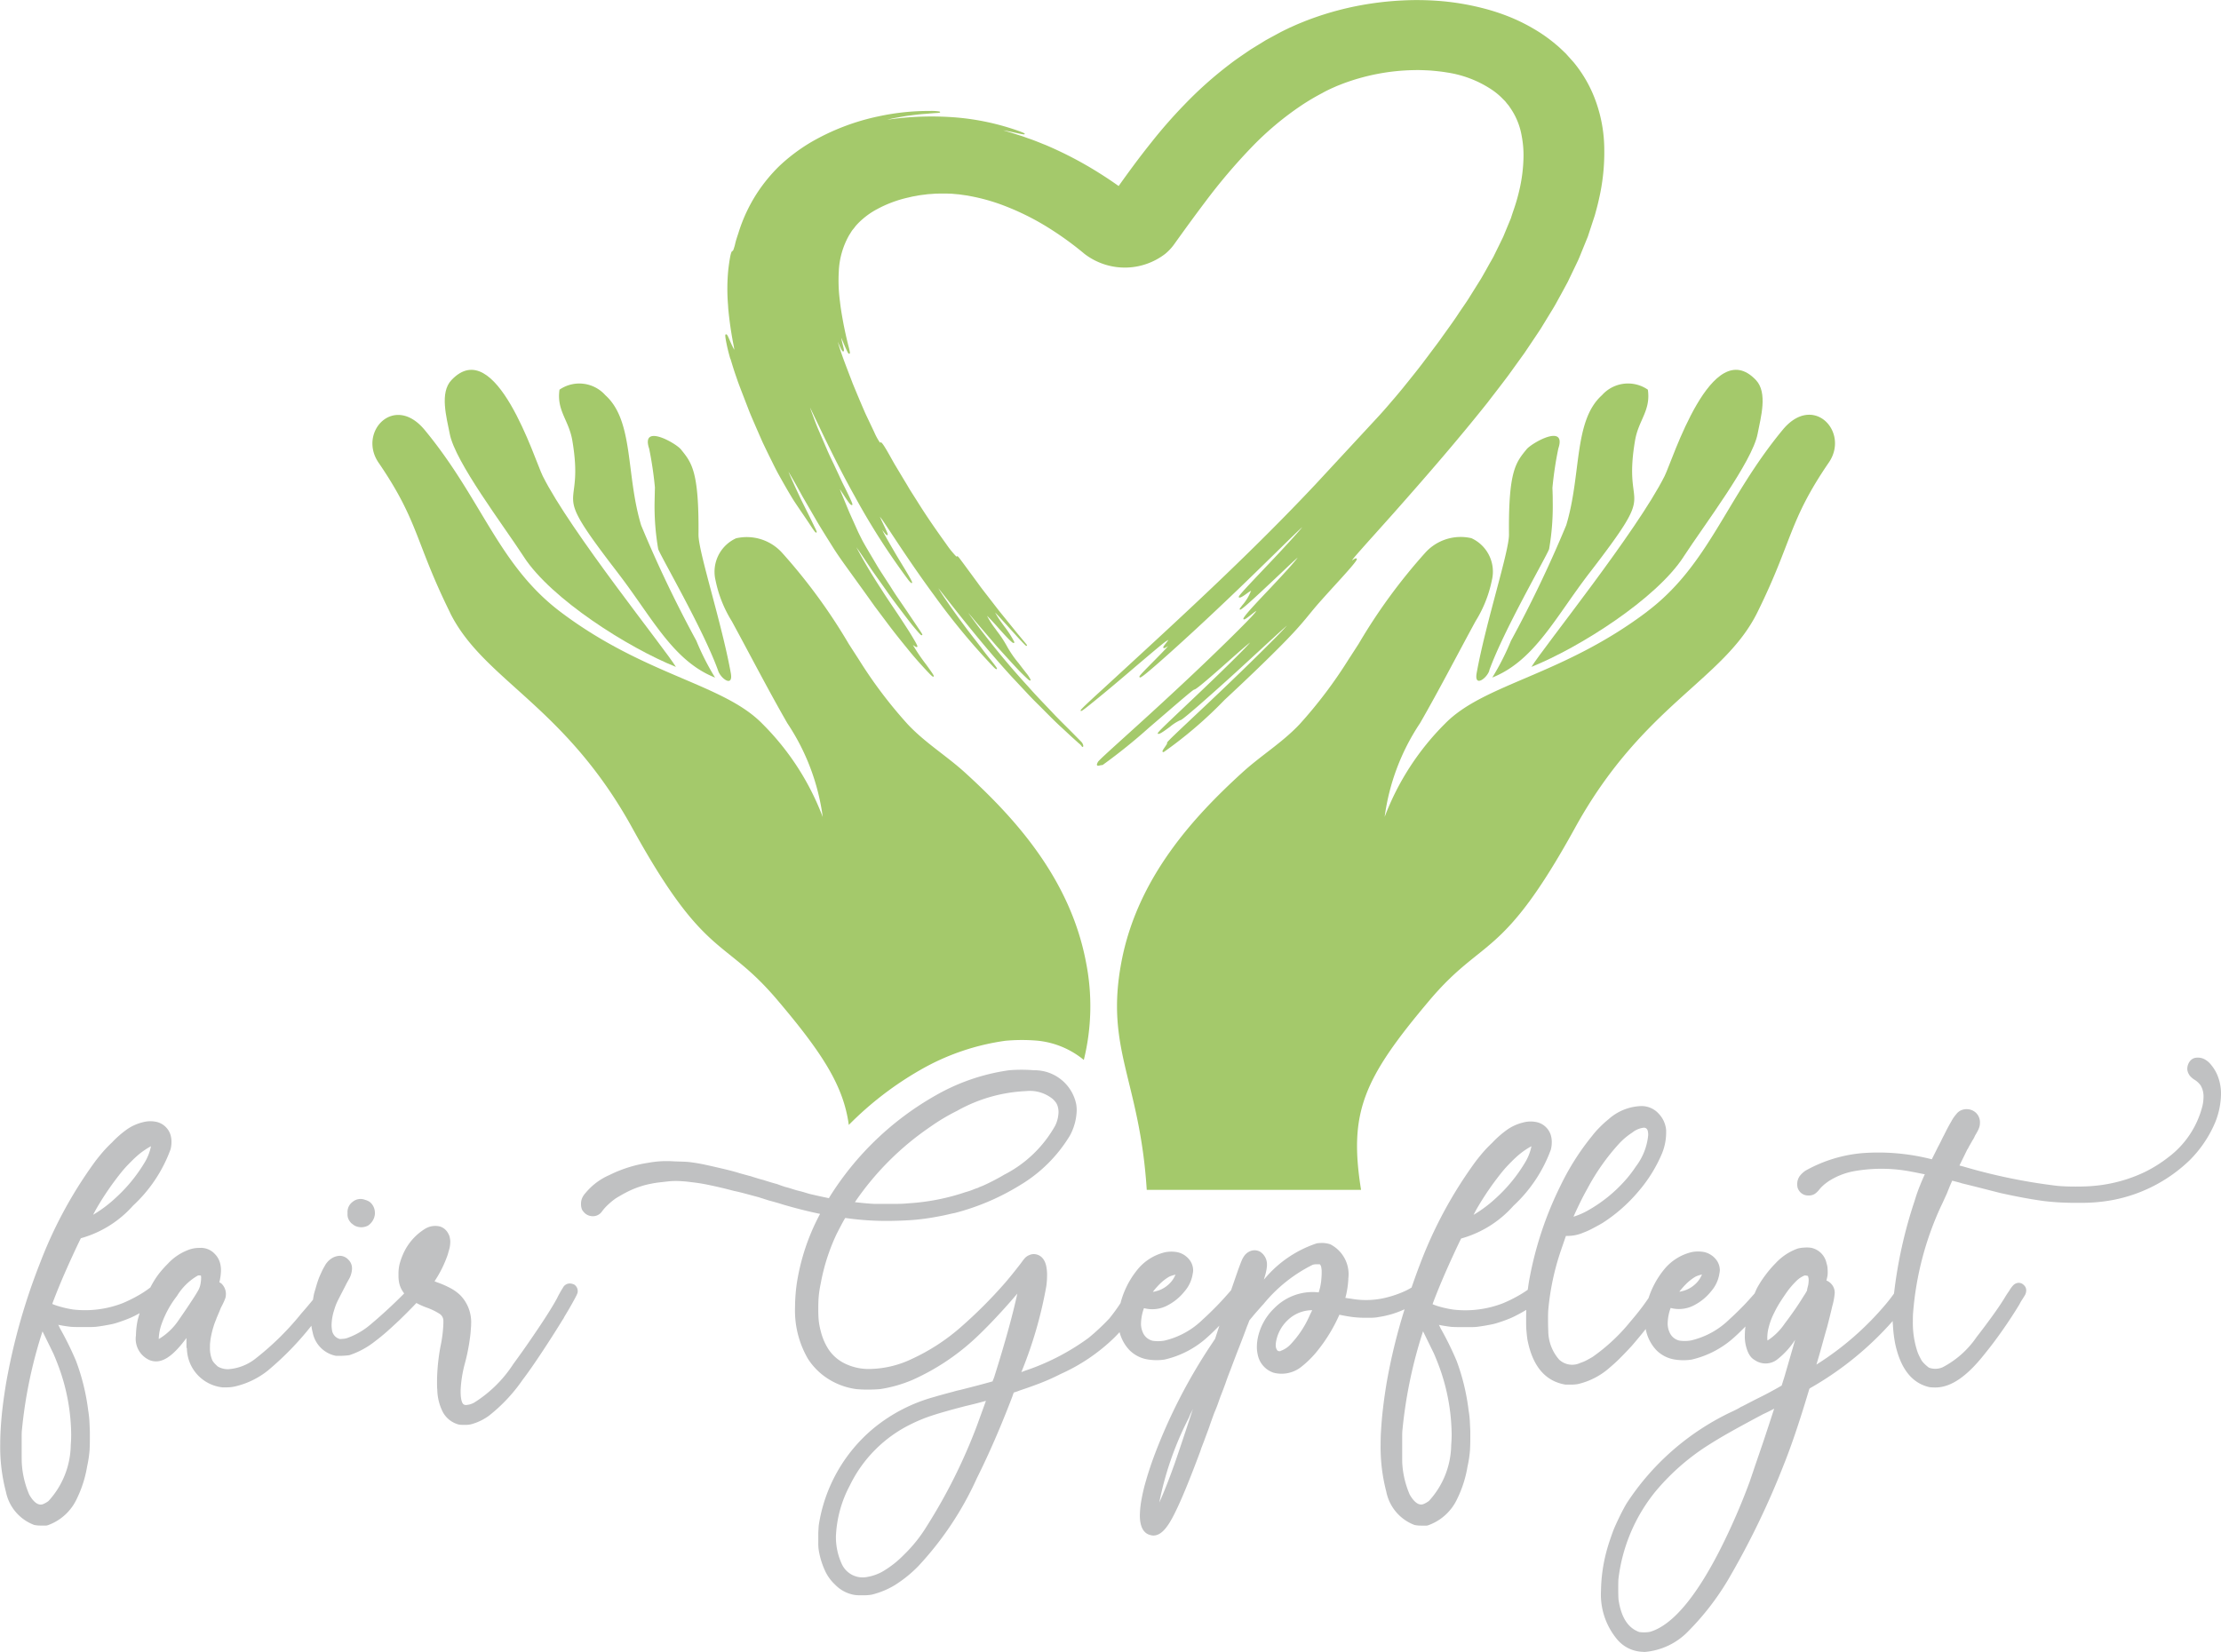
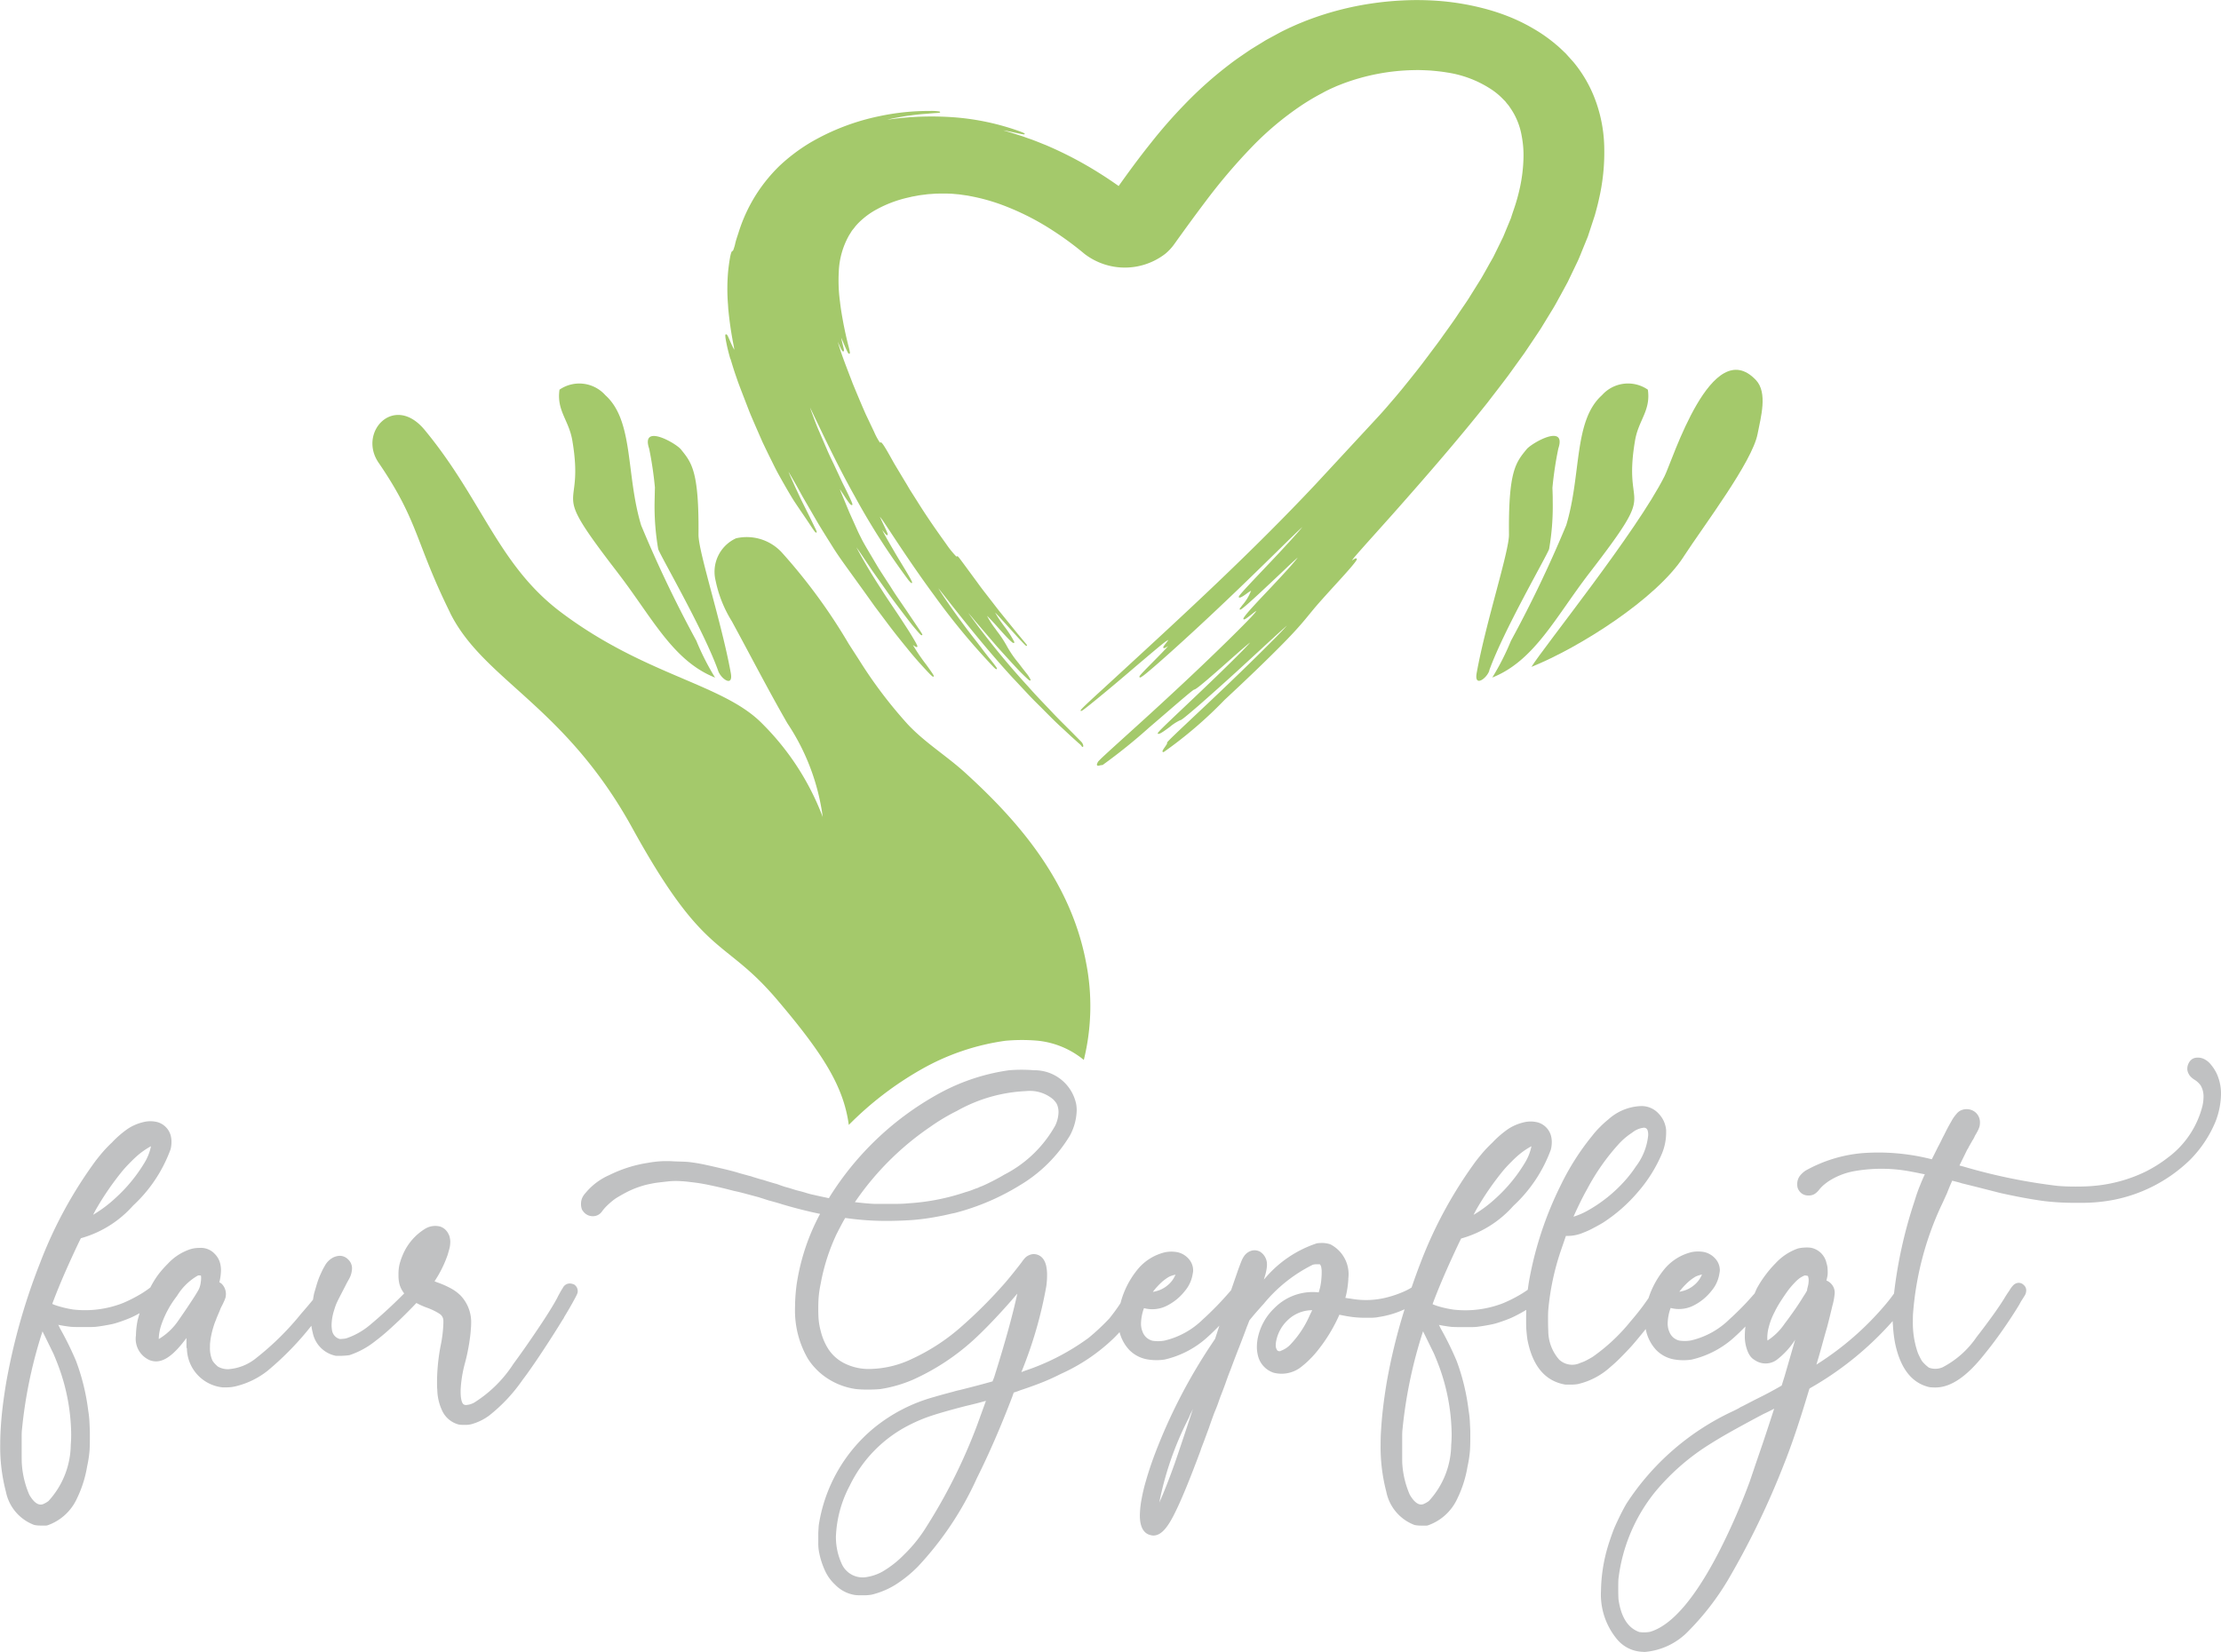
<svg xmlns="http://www.w3.org/2000/svg" width="113.384" height="84.356" viewBox="0 0 113.384 84.356">
  <g id="logo" transform="translate(-21.417 -15.002)">
    <g id="Gruppe_25" data-name="Gruppe 25">
      <path id="Pfad_1" data-name="Pfad 1" d="M58.709,33.326c.066.219.138.457.229.732l.152.441c.037.1.076.207.118.316q.031.08.063.165l.377.977c.082.21.168.407.251.6l.111.257.327.747c.082.175.162.339.239.5l.072.148c.048.1.093.187.137.276.142.29.265.539.391.764.155.28.3.532.435.768l.043.073c.113.192.211.357.309.509l.312.466c.2.289.38.557.606.9.169.247.182.242.212.23s.044-.017-.1-.3c-.143-.305-.406-.833-.664-1.347-.413-.875-.589-1.277-.662-1.462.013.023.029.049.047.079.188.316.4.69.666,1.179l.763,1.317c.219.369.448.733.669,1.085l.134.214c.236.375.486.723.707,1.03l.933,1.294.5.7.54.719c.369.5.77,1,1.092,1.393.373.469.739.869.982,1.13.328.351.344.342.376.325s.05-.028-.375-.611a9.763,9.763,0,0,1-.679-1l.047.03c.093.061.135.088.169.066s.036-.064-.39-.756c-.164-.257-.387-.6-.613-.941l-.211-.314c-.2-.3-.415-.614-.617-.938-.547-.833-1.027-1.666-1.27-2.14.087.122.2.283.259.373l.556.83.7.988c.195.285.4.558.6.823l.117.155.19.251c.153.2.3.394.425.55.447.541.461.534.5.518s.018-.043-.032-.126c-.078-.126-.2-.3-.333-.5-.111-.164-.238-.35-.372-.552l-.493-.723c-.112-.161-.222-.332-.328-.5-.061-.1-.123-.193-.186-.289l-.171-.264c-.112-.173-.229-.353-.336-.526l-.5-.845c-.112-.19-.217-.37-.3-.527-.1-.2-.177-.349-.228-.463l-.429-.956-.4-.965c-.042-.1-.067-.17-.082-.215.048.068.117.173.18.27.254.391.356.532.42.54l.022,0,.011-.012c.02-.02.04-.041-.4-.927-.085-.163-.17-.346-.259-.54-.057-.123-.116-.25-.178-.379-.05-.108-.1-.217-.154-.327-.11-.23-.223-.468-.321-.7l-.428-.993c-.1-.234-.179-.448-.249-.637-.021-.056-.041-.11-.06-.159-.051-.14-.086-.238-.108-.307.079.155.2.416.358.741.417.875,1.114,2.339,1.9,3.745A35.8,35.8,0,0,0,67.8,44.632c.116.139.14.153.172.138s.037-.05-.488-.915c-.1-.164-.206-.339-.311-.514l-.016-.027c-.243-.419-.5-.854-.635-1.116-.029-.058-.05-.1-.066-.138l.022.03c.187.244.21.249.243.235s.03-.054-.13-.391l-.067-.139c-.065-.137-.149-.31-.187-.408.026.032.065.082.122.159.089.128.232.344.414.619.5.758,1.338,2.026,2.24,3.246a34.646,34.646,0,0,0,3.038,3.665c.1.093.121.108.15.09s.046-.028-.333-.5c-.145-.176-.319-.4-.5-.645l-.068-.088c-.084-.11-.172-.223-.262-.339-.14-.18-.286-.367-.426-.556-.634-.847-1.2-1.671-1.393-2,.094.114.24.3.434.547.68.866,1.946,2.478,3.3,3.96l.73.779c.2.218.4.423.6.621.138.136.272.271.4.4.283.285.551.555.809.788l.51.474.332.3c.045.041.06.054.065.057a.632.632,0,0,1,.135.14.1.1,0,0,0,.023.027l.021.018.022-.011c.045-.021,0-.132-.011-.155a.379.379,0,0,0-.042-.068.823.823,0,0,0-.08-.086l-.426-.433-.3-.3c-.231-.23-.493-.49-.753-.77l-.219-.23c-.322-.337-.654-.685-.975-1.05A40.508,40.508,0,0,1,70.848,46.3c.066.072.171.193.339.4L72.3,48c.436.487.861.951,1.166,1.275.5.5.515.489.547.475a.031.031,0,0,0,.015-.044,1.722,1.722,0,0,0-.223-.339l-.184-.234-.2-.263a5.489,5.489,0,0,1-.574-.825,6.063,6.063,0,0,0-.536-.821l-.081-.115a4.433,4.433,0,0,1-.424-.661c.026.024.065.063.126.126.135.137.323.345.5.546l.009.01c.179.2.363.4.5.537.188.187.215.175.238.165s.026-.027.016-.056a5.145,5.145,0,0,0-.51-.793l-.072-.1a5.039,5.039,0,0,1-.393-.6c.146.142.486.52.769.835.175.194.348.387.489.539.322.339.322.339.354.319s.015-.034-.045-.109l-.434-.522-.949-1.173-.6-.775c-.171-.22-.332-.428-.465-.616l-.712-.968c-.233-.314-.281-.379-.317-.4a.056.056,0,0,0-.04-.006.039.039,0,0,0-.024.021,4.68,4.68,0,0,1-.524-.647c-.638-.887-1.07-1.525-1.491-2.2l-.305-.481c-.065-.1-.126-.205-.19-.315-.04-.066-.079-.134-.121-.2l-.544-.907-.2-.357c-.4-.716-.453-.731-.493-.731a.054.054,0,0,0-.038.016,3.2,3.2,0,0,1-.293-.539l-.433-.911c-.167-.377-.377-.873-.662-1.563-.075-.2-.146-.382-.211-.552-.143-.375-.256-.671-.339-.912-.106-.3-.171-.519-.217-.679.213.485.239.505.283.495s.057-.014-.036-.375c-.04-.16-.06-.26-.071-.322.036.076.087.194.15.347.208.48.223.477.264.468s.058-.014-.064-.471c-.089-.36-.161-.685-.233-1.052l-.008-.043c-.061-.332-.125-.676-.171-1.087a8.08,8.08,0,0,1-.062-1.522,4.092,4.092,0,0,1,.536-1.889c.027-.04.052-.079.076-.119s.051-.084.078-.121c.06-.07.117-.142.168-.212l.015-.017a3.128,3.128,0,0,1,.327-.325,3.881,3.881,0,0,1,.742-.515,6.157,6.157,0,0,1,1.6-.6l.212-.05.223-.04c.122-.026.248-.041.382-.057l.08-.01a2.189,2.189,0,0,1,.243-.023l.253-.019.267-.006c.088,0,.181,0,.275,0l.289.009.3.028a1.884,1.884,0,0,1,.206.025l.122.017.173.024.18.035a9.8,9.8,0,0,1,1.629.457,13.157,13.157,0,0,1,2.56,1.3,16.391,16.391,0,0,1,1.586,1.167l.025.021a3.38,3.38,0,0,0,4.114,0,2.592,2.592,0,0,0,.454-.482c.489-.683,1-1.39,1.605-2.192A29.5,29.5,0,0,1,85.3,22.533,15.579,15.579,0,0,1,87.832,20.4a11.651,11.651,0,0,1,1.092-.648c.174-.1.332-.173.485-.245l.261-.115.253-.1a10.845,10.845,0,0,1,3.716-.71c.252-.007.512.006.8.021.271.023.558.051.847.1a5.616,5.616,0,0,1,2.271.867,3.434,3.434,0,0,1,.581.483l.055.055.063.062.1.127a1.352,1.352,0,0,1,.148.195l.042.06a3.567,3.567,0,0,1,.556,1.4,5.188,5.188,0,0,1,.09,1.12A8.058,8.058,0,0,1,99,24.629a9.752,9.752,0,0,1-.327,1.141c-.043.127-.084.25-.12.368l-.388.937c-.027.062-.058.123-.087.182-.017.033-.033.066-.048.1l-.377.767-.133.236c-.06.1-.116.208-.174.309-.111.2-.217.387-.327.575l-.539.862c-.111.185-.239.372-.375.57-.081.118-.164.239-.247.365-.172.265-.377.55-.593.851l-.183.254c-.2.291-.439.6-.691.937-.1.138-.212.28-.321.428-.272.358-.521.667-.74.94-.093.116-.182.225-.264.328-.215.263-.4.485-.571.68-.051.06-.1.118-.148.173-.326.384-.571.647-.787.879l-2.981,3.218c-3.246,3.456-6.738,6.665-9.819,9.5l-1.057.972c-1.161,1.06-1.145,1.072-1.112,1.1s.049.036,1.191-.906c.511-.421,1.12-.939,1.657-1.4.711-.6,1.325-1.128,1.5-1.242.064-.041.1-.063.126-.075a1.988,1.988,0,0,1-.121.163c-.135.172-.166.219-.129.246s.07.013.227-.091l.01-.007c-.12.153-.521.556-.706.744l-.127.128c-.619.626-.665.687-.625.721s.065,0,.137-.042c.3-.189,2.241-1.92,4.2-3.784.984-.931,1.928-1.858,2.686-2.6.624-.612,1.094-1.073,1.283-1.239-.046.059-.123.153-.254.3-.239.273-.593.655-.968,1.059l-.188.2c-.21.223-.423.448-.628.663-1.156,1.219-1.247,1.332-1.194,1.368s.181-.038.385-.187a1.813,1.813,0,0,1,.229-.151c0,.006,0,.014-.008.026a2.449,2.449,0,0,1-.438.713l-.1.131c-.024.035-.052.071-.02.09s.074.044,1.562-1.359l.477-.45c.363-.344.734-.7.91-.845-.221.3-.768.889-1.312,1.468L86.3,45c-.578.609-1.124,1.185-1.324,1.453-.093.126-.1.156-.067.174s.089-.005.377-.233c.089-.071.2-.161.269-.2-.011.018-.028.043-.055.08-.208.285-2.155,2.207-4.047,3.961-.913.853-1.826,1.68-2.56,2.344-.909.823-1.385,1.255-1.424,1.328-.057.1-.067.154-.038.181a.07.07,0,0,0,.048.016.372.372,0,0,0,.085-.015.487.487,0,0,1,.139-.02h0a28.532,28.532,0,0,0,2.381-1.918c.282-.241.563-.483.827-.711.716-.618,1.393-1.2,1.466-1.224h0c.056,0,.233-.106,1.5-1.227l.173-.154c.467-.414.987-.875,1.188-1.023-.225.266-1.145,1.181-2.3,2.284-.354.339-.712.677-1.038.987-1.22,1.154-1.4,1.334-1.379,1.377l.012.016h.018c.088.007.282-.131.589-.358a2.378,2.378,0,0,1,.529-.34h0c.032,0,.068.005.957-.763.5-.439,1.174-1.037,1.885-1.685l1.856-1.708.038-.034c.294-.268.56-.511.711-.641-.136.153-.4.439-.8.833-.553.559-1.34,1.329-2.159,2.114-.607.583-1.21,1.151-1.743,1.652l-.459.433c-.981.923-.972.94-.959.967l.009.013a1.525,1.525,0,0,1-.114.182c-.112.163-.149.223-.119.253a.058.058,0,0,0,.059.008,21.621,21.621,0,0,0,3.1-2.659c1.191-1.107,2.116-2,2.829-2.719.57-.573.877-.914,1.123-1.2.131-.152.236-.28.347-.415.082-.1.169-.207.275-.334.243-.29.587-.671,1.267-1.417.979-1.073.939-1.106.9-1.134s-.085,0-.189.068l-.05.03a2.519,2.519,0,0,1,.186-.236c.173-.2.467-.533.955-1.076l.953-1.065c1.813-2.046,3.328-3.8,4.83-5.685l.194-.254c.287-.371.584-.755.878-1.149l.814-1.13.269-.4c.056-.082.111-.165.167-.249.127-.189.258-.384.389-.584l.55-.9c.135-.212.255-.432.381-.665.056-.1.112-.2.17-.309l.28-.516.519-1.083c.053-.115.1-.23.145-.341.023-.06.048-.119.071-.177l.293-.719.358-1.091c.071-.257.145-.524.2-.78a10.588,10.588,0,0,0,.281-2.626,7.339,7.339,0,0,0-.549-2.717,6.619,6.619,0,0,0-1.016-1.69l-.4-.446c-.045-.042-.089-.084-.134-.128-.107-.1-.217-.21-.342-.31a7.821,7.821,0,0,0-1.194-.842,9.1,9.1,0,0,0-1.349-.648,10.594,10.594,0,0,0-1.271-.4,13.042,13.042,0,0,0-2.208-.359,14.679,14.679,0,0,0-1.821-.023c-.542.026-1.066.077-1.6.156a15.55,15.55,0,0,0-3.242.843c-.1.038-.2.078-.305.121l-.15.061c-.105.044-.212.092-.32.14l-.151.067-.138.067c-.114.055-.231.112-.347.172l-.737.4-.771.474-.188.127c-.29.2-.591.4-.889.632a19.847,19.847,0,0,0-2.327,2.077,25.37,25.37,0,0,0-1.68,1.921c-.622.776-1.157,1.51-1.662,2.219-.3-.212-.6-.416-.915-.614a19.311,19.311,0,0,0-2.805-1.477l-.137-.054c-.274-.111-.51-.206-.731-.28l-.131-.047c-.078-.028-.151-.055-.223-.078l-.559-.178-.4-.117.068.012c.171.027.381.073.567.114.112.025.218.048.3.063.117.022.158.024.169,0s.017-.043-.409-.192A12.749,12.749,0,0,0,70.226,21a15.607,15.607,0,0,0-3.259.08c-.107.017-.188.028-.251.037.117-.031.285-.074.478-.107l.125-.022c.187-.034.4-.073.61-.095.25-.033.513-.064.744-.078l.239-.02c.123-.01.229-.019.31-.022.166-.01.185-.018.189-.043,0-.009,0-.026-.037-.034a2.522,2.522,0,0,0-.467-.028,12.149,12.149,0,0,0-2.616.27,11.6,11.6,0,0,0-3.522,1.355,9.191,9.191,0,0,0-1.551,1.172,8.22,8.22,0,0,0-1.108,1.33,8.134,8.134,0,0,0-1,2.119c-.08.24-.132.4-.16.53s-.059.212-.078.272c-.03.087-.044.1-.051.1-.049.011-.11.024-.223.948a9.991,9.991,0,0,0-.016,1.79l.011.167,0,.018a18.413,18.413,0,0,0,.264,1.842,2.148,2.148,0,0,1,.046.285,5.377,5.377,0,0,1-.233-.489l-.076-.17c-.055-.113-.079-.14-.115-.132s-.057.012,0,.331a9,9,0,0,0,.221.915" fill="#a4c96b" />
    </g>
    <g id="Gruppe_24" data-name="Gruppe 24">
      <path id="Pfad_2" data-name="Pfad 2" d="M54.85,39.914c-.009.434-.009.434-.015.694a12.827,12.827,0,0,0,.185,2.437c.165.437,2.319,4.138,3.057,6.2.122.4.786.889.648.126-.466-2.58-1.657-6.2-1.649-7.068.029-3.254-.352-3.679-.9-4.356-.258-.318-2.057-1.343-1.618-.032a18.707,18.707,0,0,1,.295,2" fill="#a4c96b" />
    </g>
    <g id="Gruppe_26" data-name="Gruppe 26">
      <path id="Pfad_3" data-name="Pfad 3" d="M97.443,49.241c.738-2.059,2.892-5.76,3.057-6.2a12.827,12.827,0,0,0,.185-2.437c0-.26,0-.26-.015-.694a18.44,18.44,0,0,1,.3-2c.438-1.311-1.36-.285-1.618.032-.551.677-.934,1.1-.9,4.356.008.868-1.184,4.489-1.649,7.068-.139.763.525.271.647-.126" fill="#a4c96b" />
    </g>
    <g id="Gruppe_27" data-name="Gruppe 27">
      <path id="Pfad_4" data-name="Pfad 4" d="M52.951,44.246c1.75,2.27,2.809,4.5,4.971,5.357a12.988,12.988,0,0,1-.956-1.882,61.991,61.991,0,0,1-2.816-5.89c-.789-2.6-.367-5.335-1.828-6.647A1.781,1.781,0,0,0,49.98,34.9c-.155,1.072.478,1.553.654,2.593.665,3.919-1.321,2.029,2.317,6.751" fill="#a4c96b" />
    </g>
    <g id="Gruppe_28" data-name="Gruppe 28">
-       <path id="Pfad_5" data-name="Pfad 5" d="M48.157,43.435c1.4,2.156,5.321,4.639,7.767,5.622-.63-1.016-5.391-6.927-6.8-9.747-.406-.812-2.409-7.281-4.66-4.9-.611.645-.25,1.9-.086,2.749.274,1.431,2.736,4.667,3.782,6.277" fill="#a4c96b" />
-     </g>
+       </g>
    <g id="Gruppe_21" data-name="Gruppe 21">
      <path id="Pfad_6" data-name="Pfad 6" d="M107.362,43.435c1.047-1.61,3.509-4.846,3.782-6.277.164-.851.525-2.1-.086-2.749-2.252-2.38-4.254,4.089-4.66,4.9-1.412,2.82-6.173,8.731-6.8,9.747,2.447-.983,6.367-3.466,7.767-5.622" fill="#a4c96b" />
    </g>
    <g id="Gruppe_22" data-name="Gruppe 22">
      <path id="Pfad_7" data-name="Pfad 7" d="M101.37,41.831a62.5,62.5,0,0,1-2.816,5.89A12.987,12.987,0,0,1,97.6,49.6c2.161-.861,3.222-3.087,4.972-5.357,3.638-4.722,1.651-2.832,2.316-6.75.176-1.04.81-1.522.653-2.593a1.78,1.78,0,0,0-2.341.281c-1.462,1.312-1.04,4.045-1.828,6.647" fill="#a4c96b" />
    </g>
    <g id="Gruppe_23" data-name="Gruppe 23">
-       <path id="Pfad_8" data-name="Pfad 8" d="M105.5,46.236c-4.323,3.267-8.31,3.669-10.312,5.717a13.438,13.438,0,0,0-3.083,4.763,11.325,11.325,0,0,1,1.807-4.788c.985-1.712,1.892-3.476,2.837-5.212a6.315,6.315,0,0,0,.829-2.083,1.877,1.877,0,0,0-1.044-2.149,2.434,2.434,0,0,0-2.347.732,28.765,28.765,0,0,0-3.408,4.66c-.173.268-.344.536-.518.8a23.362,23.362,0,0,1-2.5,3.31c-.89.945-1.979,1.6-2.93,2.47-2.479,2.26-5.354,5.371-6.166,9.677-.841,4.449.939,6.028,1.294,11.627H90.9c-.63-3.941.1-5.659,3.5-9.685,2.765-3.267,3.686-2.011,7.421-8.795,3.464-6.292,7.6-7.544,9.311-11.007,1.795-3.634,1.591-4.649,3.65-7.656,1.064-1.556-.795-3.557-2.355-1.669-2.925,3.541-3.755,6.888-6.927,9.285" fill="#a4c96b" />
-     </g>
+       </g>
    <g id="Gruppe_29" data-name="Gruppe 29">
      <path id="Pfad_9" data-name="Pfad 9" d="M44.385,46.277c1.71,3.462,5.847,4.714,9.311,11.006,3.736,6.785,4.656,5.529,7.42,8.8,2.289,2.7,3.363,4.368,3.633,6.362a17.008,17.008,0,0,1,3.7-2.836,12.007,12.007,0,0,1,4.3-1.462,9.3,9.3,0,0,1,1.608-.006,4.4,4.4,0,0,1,2.39.986,11.49,11.49,0,0,0,.112-4.987c-.813-4.305-3.687-7.417-6.167-9.677-.95-.866-2.04-1.525-2.929-2.47a23.181,23.181,0,0,1-2.5-3.31q-.259-.4-.516-.8a28.844,28.844,0,0,0-3.41-4.661,2.431,2.431,0,0,0-2.345-.732,1.879,1.879,0,0,0-1.045,2.15,6.332,6.332,0,0,0,.829,2.083c.945,1.735,1.852,3.5,2.837,5.212a11.3,11.3,0,0,1,1.806,4.788,13.407,13.407,0,0,0-3.083-4.763c-2-2.049-5.988-2.45-10.311-5.717-3.172-2.4-4-5.745-6.927-9.285-1.561-1.889-3.42.113-2.355,1.669,2.057,3.007,1.855,4.021,3.649,7.656" fill="#a4c96b" />
    </g>
    <g id="Gruppe_30" data-name="Gruppe 30">
-       <path id="Pfad_10" data-name="Pfad 10" d="M39.378,77.479a.835.835,0,0,0,.173.124l.032.013a.8.8,0,0,0,.286.055.759.759,0,0,0,.336-.086A.8.8,0,0,0,40.556,77v-.06a.713.713,0,0,0-.253-.554.764.764,0,0,0-.248-.115.628.628,0,0,0-.633.1.637.637,0,0,0-.264.537v.107a.554.554,0,0,0,.056.255.715.715,0,0,0,.164.216" fill="#c0c1c2" />
-     </g>
+       </g>
    <g id="Gruppe_31" data-name="Gruppe 31">
      <path id="Pfad_11" data-name="Pfad 11" d="M50.7,80.585a.491.491,0,0,0-.226-.042.39.39,0,0,0-.324.226c-.044.065-.093.147-.147.245s-.1.179-.133.254c-.185.348-.5.859-.944,1.521s-.879,1.289-1.3,1.859a6.488,6.488,0,0,1-2.015,1.985,1.151,1.151,0,0,1-.231.089,1.388,1.388,0,0,1-.186.027.443.443,0,0,1-.064-.013.292.292,0,0,1-.037-.017c-.078-.041-.16-.231-.16-.643v-.1a6.342,6.342,0,0,1,.217-1.355c.082-.3.151-.618.205-.941s.088-.6.1-.824c.009-.09.014-.176.014-.257a1.969,1.969,0,0,0-.546-1.45,2.207,2.207,0,0,0-.47-.348,4.673,4.673,0,0,0-.729-.321c-.043-.016-.081-.032-.123-.052a5.938,5.938,0,0,0,.667-1.342c.043-.143.074-.262.1-.355a1.607,1.607,0,0,0,.037-.342l-.013-.138-.005,0a.714.714,0,0,0-.015-.087.559.559,0,0,0-.057-.143.742.742,0,0,0-.169-.234.7.7,0,0,0-.251-.15.993.993,0,0,0-.757.1,2.863,2.863,0,0,0-1.149,1.32,3.39,3.39,0,0,0-.172.49,2.083,2.083,0,0,0-.057.506v.1a1.806,1.806,0,0,0,.044.4,1.327,1.327,0,0,0,.2.432c.014.022.031.043.047.064-.216.221-.445.443-.695.678-.374.35-.715.652-1.013.9a3.748,3.748,0,0,1-1.216.705.788.788,0,0,1-.194.035,1.224,1.224,0,0,1-.152.01l-.017,0a.544.544,0,0,1-.4-.469,1.553,1.553,0,0,1-.02-.25,2.638,2.638,0,0,1,.132-.757c.029-.1.06-.194.094-.28s.085-.194.155-.331l.319-.62c.046-.091.087-.171.125-.239l.065-.115a1.161,1.161,0,0,0,.154-.537.613.613,0,0,0-.2-.466.6.6,0,0,0-.43-.185.883.883,0,0,0-.309.075,1.02,1.02,0,0,0-.454.444,3.012,3.012,0,0,0-.165.316c-.055.118-.1.219-.133.305s-.076.208-.123.367l-.119.407c-.021.092-.035.177-.049.262l-.011.068c-.171.208-.367.442-.594.7a14.342,14.342,0,0,1-2.32,2.29,2.528,2.528,0,0,1-1.4.556h-.072a1.034,1.034,0,0,1-.406-.1.541.541,0,0,1-.077-.044c-.029-.026-.069-.064-.119-.114a1.247,1.247,0,0,1-.088-.1.845.845,0,0,1-.059-.088,1.557,1.557,0,0,1-.124-.681c0-.086,0-.17.011-.25A3,3,0,0,1,32.2,83.2a4.453,4.453,0,0,1,.113-.444,3.082,3.082,0,0,1,.129-.357l.027-.077c.009-.024.019-.047.046-.109.006-.018.018-.045.033-.081l.082-.191c.022-.059.048-.122.067-.167.06-.111.109-.209.148-.3a1.607,1.607,0,0,0,.087-.221.977.977,0,0,0,.018-.178.734.734,0,0,0-.229-.529.672.672,0,0,0-.106-.066,2.687,2.687,0,0,0,.083-.6,1.384,1.384,0,0,0-.031-.314,1.036,1.036,0,0,0-.279-.527.964.964,0,0,0-.785-.314,1.554,1.554,0,0,0-.631.126,2.726,2.726,0,0,0-.987.682,5.445,5.445,0,0,0-.484.549,4.758,4.758,0,0,0-.369.586.576.576,0,0,0-.03.061l-.006.013a4.882,4.882,0,0,1-.589.393,7.359,7.359,0,0,1-.816.407,5.319,5.319,0,0,1-2.534.33A5.584,5.584,0,0,1,24.4,81.7a2.476,2.476,0,0,1-.316-.114c.259-.7.6-1.513,1.021-2.426q.273-.594.392-.832c.021-.044.039-.077.053-.1l.046-.011a5.552,5.552,0,0,0,2.617-1.655,7.327,7.327,0,0,0,1.912-2.874,1.485,1.485,0,0,0,.046-.374,1.25,1.25,0,0,0-.054-.377.986.986,0,0,0-.654-.633,1.465,1.465,0,0,0-.769.008,2.427,2.427,0,0,0-.77.342,5.089,5.089,0,0,0-.784.681c-.175.166-.324.32-.444.457s-.253.3-.4.49a22.115,22.115,0,0,0-2.837,5.22,31.7,31.7,0,0,0-1.731,6.131c-.081.493-.144.938-.188,1.321s-.079.8-.1,1.258c-.008.18-.012.355-.012.528a9.011,9.011,0,0,0,.29,2.432,2.288,2.288,0,0,0,1.446,1.7,1.517,1.517,0,0,0,.33.031h.285l.055-.009a2.585,2.585,0,0,0,1.515-1.382,5.95,5.95,0,0,0,.516-1.63,6.014,6.014,0,0,0,.127-.854c.008-.163.012-.344.012-.541V88.08c-.008-.211-.016-.388-.024-.535s-.03-.335-.062-.534A11.107,11.107,0,0,0,25.3,84.5a16.377,16.377,0,0,0-.822-1.67c-.025-.055-.053-.115-.086-.178.179.038.388.072.624.1.1.01.242.014.421.014h.552a3.352,3.352,0,0,0,.349-.015c.132-.016.271-.037.415-.062s.275-.049.4-.076.294-.082.476-.146.338-.124.477-.185.288-.14.441-.224c-.037.115-.069.228-.1.346a4.145,4.145,0,0,0-.09.79,1.187,1.187,0,0,0,.713,1.268c.557.207,1.126-.133,1.866-1.137v.411l0,.073.023.047a2.034,2.034,0,0,0,1.822,1.991l.142,0c.052,0,.121,0,.207-.006a1.82,1.82,0,0,0,.311-.048,4.209,4.209,0,0,0,1.644-.8A15.432,15.432,0,0,0,37.314,82.7a2.412,2.412,0,0,0,.067.346,1.5,1.5,0,0,0,1.192,1.191l.156,0c.051,0,.123,0,.218-.006a2.913,2.913,0,0,0,.31-.03,4.248,4.248,0,0,0,1.32-.719c.191-.142.382-.3.567-.461s.4-.362.663-.608q.351-.339.709-.709l.158-.166a4.166,4.166,0,0,0,.517.232,3.212,3.212,0,0,1,.675.326.425.425,0,0,1,.186.339v.144a6.839,6.839,0,0,1-.15,1.19,10.173,10.173,0,0,0-.149,1.151c-.017.232-.025.45-.025.645,0,.153,0,.289.013.4a2.611,2.611,0,0,0,.234,1.039,1.289,1.289,0,0,0,.861.74,1.139,1.139,0,0,0,.215.017h.161a1.081,1.081,0,0,0,.312-.046,2.716,2.716,0,0,0,.866-.43,8.363,8.363,0,0,0,1.7-1.814c.28-.367.617-.851,1.032-1.48s.754-1.166,1.019-1.6a.471.471,0,0,0,.078-.134l.143-.239c.051-.083.092-.154.124-.211.1-.17.187-.329.269-.48.133-.25.155-.3.155-.39a.392.392,0,0,0-.193-.349Zm-21.177,2.8c0-.018,0-.04,0-.065a2.468,2.468,0,0,1,.152-.731,5.059,5.059,0,0,1,.776-1.408A2.988,2.988,0,0,1,31.46,80.17c.043-.025.073-.037.072-.04h.048c.022,0,.045,0,.094.007l.011.085a1.882,1.882,0,0,1-.036.362,1.038,1.038,0,0,1-.1.287c-.054.1-.143.246-.269.44s-.268.408-.411.619-.252.369-.326.474a3.183,3.183,0,0,1-1.025.978m-4.9,2.023a10.327,10.327,0,0,1,.433,2.854c0,.184-.008.363-.022.531a4.311,4.311,0,0,1-1.142,2.866,1.505,1.505,0,0,1-.275.155c-.089.028-.356.113-.7-.483a4.736,4.736,0,0,1-.377-1.534c-.008-.091-.012-.255-.012-.491v-.845c0-.18,0-.323.012-.423a23.648,23.648,0,0,1,1.052-5.048l.389.792c.088.183.145.3.162.331.086.2.174.414.264.656s.16.451.214.639m1.552-8.369.054-.1c.029-.058.058-.113.087-.162A14.507,14.507,0,0,1,27.663,74.8c.111-.134.262-.3.449-.484a5.317,5.317,0,0,1,.425-.392,4.013,4.013,0,0,1,.588-.392,2.6,2.6,0,0,1-.348.871,7.964,7.964,0,0,1-1.451,1.762,6.624,6.624,0,0,1-1.155.868" fill="#c0c1c2" />
    </g>
    <g id="Gruppe_32" data-name="Gruppe 32">
      <path id="Pfad_12" data-name="Pfad 12" d="M134.582,69.826h0a2.089,2.089,0,0,0-.28-.441,1.056,1.056,0,0,0-.354-.3.739.739,0,0,0-.516-.053l-.082.037a.559.559,0,0,0-.212.249.633.633,0,0,0-.056.31l.012.066a.689.689,0,0,0,.117.24.99.99,0,0,0,.233.2,1.033,1.033,0,0,1,.188.145,1.091,1.091,0,0,1,.131.149,1.109,1.109,0,0,1,.146.585,2.187,2.187,0,0,1-.053.454,4.712,4.712,0,0,1-1.762,2.643,6.877,6.877,0,0,1-1.171.734,7.552,7.552,0,0,1-2.619.714c-.236.023-.545.035-.918.035s-.675-.012-.926-.035a29.036,29.036,0,0,1-4.806-.987l-.206-.053.092-.188c.127-.257.235-.477.306-.626a.5.5,0,0,0,.078-.137l.143-.248a.964.964,0,0,1,.079-.132,1.8,1.8,0,0,0,.1-.2,3.08,3.08,0,0,0,.155-.277,1.141,1.141,0,0,0,.074-.194.814.814,0,0,0,.02-.18.667.667,0,0,0-.312-.594.713.713,0,0,0-.631-.052.537.537,0,0,0-.165.1.476.476,0,0,0-.087.09,1.915,1.915,0,0,0-.27.392c-.119.2-.245.441-.372.7-.035.062-.08.151-.143.283s-.143.273-.22.43l-.232.464-.023.048c-.02,0-.04-.008-.063-.013a11.01,11.01,0,0,0-3.47-.3,7.2,7.2,0,0,0-2.912.893,1.237,1.237,0,0,0-.309.291.7.7,0,0,0-.119.4.77.77,0,0,0,.014.158.518.518,0,0,0,.078.174.55.55,0,0,0,.464.248h.048a.544.544,0,0,0,.318-.1,1.086,1.086,0,0,0,.212-.213,1.851,1.851,0,0,1,.216-.222c.074-.063.158-.127.25-.191A3.606,3.606,0,0,1,116,74.82a7.969,7.969,0,0,1,3.011.015c.093.017.213.039.363.071.105.021.2.041.307.06-.1.215-.181.41-.251.584-.093.225-.182.48-.272.778a23.412,23.412,0,0,0-1.05,4.726c-.105.153-.249.341-.432.559a15.2,15.2,0,0,1-3.468,3.032l-.062.04.06-.2c.1-.328.188-.655.277-.976s.154-.554.205-.723q.156-.6.271-1.094a3.419,3.419,0,0,0,.122-.662.66.66,0,0,0-.208-.5.593.593,0,0,0-.214-.138l.047-.212a1.132,1.132,0,0,0,.017-.192c0-.052,0-.119-.007-.2a.9.9,0,0,0-.051-.268,1.01,1.01,0,0,0-.786-.8,1.352,1.352,0,0,0-.216-.016c-.035,0-.094,0-.173.007a1.633,1.633,0,0,0-.293.045,2.82,2.82,0,0,0-1.128.745,5.609,5.609,0,0,0-.533.621,5.472,5.472,0,0,0-.425.661c-.04.083-.079.174-.119.268l-.046.051c-.166.189-.333.378-.511.561-.277.285-.519.518-.715.693a4.134,4.134,0,0,1-1.967,1.092,1.829,1.829,0,0,1-.612.008.721.721,0,0,1-.506-.456.983.983,0,0,1-.054-.161,1.583,1.583,0,0,1-.028-.2v-.048a2.433,2.433,0,0,1,.152-.8,1.649,1.649,0,0,0,1.233-.157,2.673,2.673,0,0,0,.846-.709,1.765,1.765,0,0,0,.411-.9.756.756,0,0,0,.021-.167.887.887,0,0,0-.21-.561,1.078,1.078,0,0,0-.579-.358,1.672,1.672,0,0,0-.646,0,2.6,2.6,0,0,0-1.457.947,4.486,4.486,0,0,0-.747,1.4c-.1.147-.2.287-.291.411-.179.242-.392.507-.632.786a9.5,9.5,0,0,1-1.922,1.8c-.1.061-.21.123-.333.187a1.654,1.654,0,0,1-.291.121.971.971,0,0,1-1.094-.161,2.233,2.233,0,0,1-.556-1.464c-.007-.14-.012-.315-.012-.524s0-.393.011-.539a13,13,0,0,1,.646-3.047l.2-.582c.02-.059.038-.112.057-.162a2.061,2.061,0,0,0,.9-.171,3.95,3.95,0,0,0,.48-.22c.19-.1.355-.19.5-.277a8.113,8.113,0,0,0,1.807-1.588,7.323,7.323,0,0,0,1.216-1.952,2.83,2.83,0,0,0,.212-1.023l0-.166a1.378,1.378,0,0,0-.368-.831,1.176,1.176,0,0,0-.952-.4,2.627,2.627,0,0,0-1.625.675,4.971,4.971,0,0,0-.426.386,4.33,4.33,0,0,0-.4.45,12.844,12.844,0,0,0-1.612,2.533,18.1,18.1,0,0,0-1.623,4.934c-.023.143-.041.275-.059.4-.142.1-.28.19-.434.278a7.353,7.353,0,0,1-.817.406,5.318,5.318,0,0,1-2.533.331,5.452,5.452,0,0,1-.762-.165,2.436,2.436,0,0,1-.314-.114c.256-.694.6-1.51,1.021-2.426q.273-.594.391-.831c.021-.044.04-.078.054-.1l.046-.01a5.551,5.551,0,0,0,2.617-1.656,7.343,7.343,0,0,0,1.912-2.873,1.585,1.585,0,0,0,.046-.375,1.245,1.245,0,0,0-.055-.377.981.981,0,0,0-.653-.632,1.459,1.459,0,0,0-.77.008,2.4,2.4,0,0,0-.769.341,5.111,5.111,0,0,0-.786.682c-.182.175-.328.324-.443.456s-.253.3-.4.49a22.042,22.042,0,0,0-2.835,5.22c-.167.431-.318.861-.448,1.234a3.256,3.256,0,0,1-.463.236,5.432,5.432,0,0,1-.751.256,4.266,4.266,0,0,1-1.895.074,2.219,2.219,0,0,1-.252-.037l-.019,0a3.556,3.556,0,0,0,.083-.366,4.591,4.591,0,0,0,.069-.579v-.044a1.716,1.716,0,0,0-.926-1.751,1.455,1.455,0,0,0-.348-.064h-.1a1.671,1.671,0,0,0-.233.017,5.869,5.869,0,0,0-2.656,1.8l-.048.048c.028-.09.051-.166.069-.227a2.42,2.42,0,0,0,.088-.457v-.05a.764.764,0,0,0-.359-.691.583.583,0,0,0-.546,0,.7.7,0,0,0-.226.182,1.174,1.174,0,0,0-.163.285c-.046.105-.1.258-.176.459l-.361,1.045c-.253.295-.487.553-.716.788-.282.289-.523.522-.716.693a4.134,4.134,0,0,1-1.967,1.092,1.824,1.824,0,0,1-.611.008.726.726,0,0,1-.508-.456,1.045,1.045,0,0,1-.053-.161,1.583,1.583,0,0,1-.028-.2v-.048a2.433,2.433,0,0,1,.152-.8,1.647,1.647,0,0,0,1.233-.157,2.673,2.673,0,0,0,.846-.709,1.768,1.768,0,0,0,.411-.9.75.75,0,0,0,.02-.169.881.881,0,0,0-.21-.561,1.067,1.067,0,0,0-.579-.358,1.666,1.666,0,0,0-.645,0,2.592,2.592,0,0,0-1.457.947,4.453,4.453,0,0,0-.815,1.646l-.067.105c-.162.24-.334.47-.5.677a11.111,11.111,0,0,1-1.068,1A11.846,11.846,0,0,1,73.736,85l-.178.069a21.522,21.522,0,0,0,1.274-4.389,4.088,4.088,0,0,0,.039-.557,2.222,2.222,0,0,0-.044-.474c-.123-.549-.491-.608-.643-.608a.582.582,0,0,0-.226.053.64.64,0,0,0-.2.13c-.012.012-.035.037-.058.065s-.053.064-.083.106c-.078.11-.209.279-.392.509s-.353.436-.5.607a23.864,23.864,0,0,1-2.272,2.272,10.347,10.347,0,0,1-2.461,1.6,5.175,5.175,0,0,1-2.152.524,2.762,2.762,0,0,1-1.253-.259,2.11,2.11,0,0,1-.88-.754,3.063,3.063,0,0,1-.393-.931,3.5,3.5,0,0,1-.1-.525c-.015-.152-.023-.352-.023-.611s.008-.468.024-.639a5.548,5.548,0,0,1,.1-.641,10.214,10.214,0,0,1,.8-2.507c.062-.125.136-.268.219-.426s.154-.288.221-.4l.007-.013c.03,0,.065,0,.1.008a14.709,14.709,0,0,0,2.223.136c.461-.007.853-.024,1.165-.049s.663-.069,1.041-.135c.188-.033.35-.064.487-.092s.286-.064.445-.1l.136-.027a12.072,12.072,0,0,0,3.329-1.419,7.4,7.4,0,0,0,2.552-2.54,2.866,2.866,0,0,0,.344-1.289,1.855,1.855,0,0,0-.028-.32A2.17,2.17,0,0,0,74.2,69.653a7.769,7.769,0,0,0-1.267,0A10.453,10.453,0,0,0,69.2,70.928a15.234,15.234,0,0,0-5.435,5.2c-.01.02-.02.039-.031.058l-.213-.045c-.133-.028-.269-.057-.408-.089l-.31-.07c-.062-.015-.146-.039-.254-.073s-.255-.074-.385-.105-.252-.074-.355-.106-.181-.054-.234-.068a1.617,1.617,0,0,1-.168-.05c-.091-.03-.187-.065-.316-.113-.116-.031-.239-.066-.368-.105s-.24-.074-.365-.114c-.065-.014-.144-.036-.24-.066l-.292-.089a.864.864,0,0,0-.149-.045l-.265-.072-.247-.068c-.179-.059-.444-.13-.811-.217s-.651-.151-.876-.2a8.743,8.743,0,0,0-.877-.15c-.236-.024-.493-.023-.784-.036a5.576,5.576,0,0,0-.735,0,5.463,5.463,0,0,0-.579.075,6.717,6.717,0,0,0-1.984.628,3.259,3.259,0,0,0-1.209.911.93.93,0,0,0-.182.278.777.777,0,0,0-.05.282.806.806,0,0,0,.011.146c.006.032.013.061.016.07a.372.372,0,0,0,.088.167.6.6,0,0,0,.5.244.555.555,0,0,0,.451-.236,2.343,2.343,0,0,1,.33-.366,3.542,3.542,0,0,1,.372-.305c.212-.13.394-.233.54-.308a4.74,4.74,0,0,1,.435-.2c.113-.045.243-.09.389-.135a3.869,3.869,0,0,1,.406-.1,4.613,4.613,0,0,1,.472-.077c.2-.024.375-.043.532-.06a3.994,3.994,0,0,1,.591,0c.151.007.307.023.481.047a8.873,8.873,0,0,1,.967.157c.393.081.805.18,1.233.293.159.031.37.083.626.152l.633.17c.016,0,.024.008.071.024l.1.03.352.113c.093.024.2.053.328.089s.23.066.331.1c.673.2,1.328.365,1.95.494a11.069,11.069,0,0,0-1.193,3.577,9.14,9.14,0,0,0-.086,1.205,4.9,4.9,0,0,0,.643,2.59,3.049,3.049,0,0,0,.366.481,3.253,3.253,0,0,0,.428.394,3.561,3.561,0,0,0,1.689.7,5.934,5.934,0,0,0,.6.025c.242,0,.441-.009.634-.027a6.832,6.832,0,0,0,1.632-.466,11.719,11.719,0,0,0,3.183-2.1c.423-.392.9-.88,1.421-1.452.273-.3.522-.583.752-.856-.233,1.079-.618,2.474-1.147,4.157-.028.1-.058.179-.1.273l-.015.051-.148.042c-.183.051-.413.114-.685.185s-.556.144-.832.213c-.122.025-.238.055-.338.086-.4.106-.727.194-.97.268a8.349,8.349,0,0,0-3.11,1.607,8.021,8.021,0,0,0-2.791,4.941c-.008.091-.016.219-.025.4v.51a2.554,2.554,0,0,0,.016.319,4.02,4.02,0,0,0,.311,1.06,2.23,2.23,0,0,0,.526.744,1.791,1.791,0,0,0,1.02.534,2.236,2.236,0,0,0,.265.015h.21a2.4,2.4,0,0,0,.375-.032,4.156,4.156,0,0,0,1.193-.493,6.467,6.467,0,0,0,1.178-.951,16.534,16.534,0,0,0,3-4.5c.622-1.245,1.232-2.649,1.815-4.178.026-.081.049-.146.072-.2A3.018,3.018,0,0,0,73.488,86c.4-.132.767-.264,1.1-.395s.656-.278.984-.445a9.464,9.464,0,0,0,2.672-1.795c.112-.107.221-.221.328-.339a2.078,2.078,0,0,0,.508.922,1.7,1.7,0,0,0,.9.468,2.788,2.788,0,0,0,.887.011A4.852,4.852,0,0,0,83.1,83.244c.149-.133.339-.317.567-.549l-.218.672-.167.251a27.918,27.918,0,0,0-2.971,5.8c-.146.4-.276.793-.384,1.172a8.608,8.608,0,0,0-.229.953,4.825,4.825,0,0,0-.09.846c0,.734.305.95.544,1a.452.452,0,0,0,.144.023c.377,0,.709-.351,1.11-1.175.314-.627.743-1.667,1.273-3.09a1.572,1.572,0,0,0,.058-.175l.146-.379c.055-.15.139-.376.255-.689.039-.118.089-.263.153-.438.048-.135.091-.252.124-.338.065-.151.133-.317.2-.508.047-.139.09-.258.127-.356.09-.226.166-.429.233-.613.086-.251.176-.494.273-.735q.213-.575.448-1.173c.156-.4.283-.736.375-.991.066-.162.105-.258.125-.319.02-.027.063-.08.131-.162.086-.105.184-.221.3-.351s.214-.243.3-.335a7.593,7.593,0,0,1,2.509-2,.758.758,0,0,1,.2-.025h.1l.058,0a.3.3,0,0,1,.077.173,1.051,1.051,0,0,1,.019.218c0,.069,0,.173-.013.315a2.9,2.9,0,0,1-.064.458c-.015.067-.037.147-.072.264l0,.008a2.926,2.926,0,0,0-.3-.017,2.745,2.745,0,0,0-1.975.83,2.92,2.92,0,0,0-.842,1.537,2.387,2.387,0,0,0-.042.432,1.738,1.738,0,0,0,.046.409,1.216,1.216,0,0,0,.8.909,1.62,1.62,0,0,0,1.48-.346,4.2,4.2,0,0,0,.4-.362,4.678,4.678,0,0,0,.395-.446,8.227,8.227,0,0,0,1.091-1.805c.255.054.482.093.675.118a5.635,5.635,0,0,0,.7.038c.166,0,.289,0,.372-.006a1.739,1.739,0,0,0,.259-.033,4.809,4.809,0,0,0,1.261-.368l.061-.025a29.45,29.45,0,0,0-.92,3.776c-.077.471-.14.916-.186,1.321-.046.387-.08.81-.105,1.256-.008.181-.012.357-.012.529a9.011,9.011,0,0,0,.29,2.432,2.292,2.292,0,0,0,1.445,1.7,1.592,1.592,0,0,0,.331.031h.284l.055-.009a2.589,2.589,0,0,0,1.516-1.382,5.924,5.924,0,0,0,.516-1.631,5.824,5.824,0,0,0,.127-.853c.008-.164.014-.344.014-.542V88.08c-.009-.21-.018-.389-.025-.533a5.142,5.142,0,0,0-.063-.536,11.053,11.053,0,0,0-.606-2.508,16.109,16.109,0,0,0-.821-1.67c-.024-.055-.054-.114-.086-.177.179.038.388.071.623.1.1.009.244.013.422.013h.552c.132,0,.244,0,.35-.014.132-.016.271-.037.416-.062s.275-.05.4-.077.295-.082.477-.145.338-.124.477-.185a7.734,7.734,0,0,0,.694-.369l.047-.028c0,.119-.007.245-.007.385,0,.3,0,.511.013.644s.024.289.052.481c.259,1.354.9,2.129,1.936,2.306l.306,0a1.759,1.759,0,0,0,.34-.028,3.691,3.691,0,0,0,1.649-.866,7.236,7.236,0,0,0,.54-.5c.221-.221.4-.412.554-.58.244-.282.48-.566.716-.863a2.131,2.131,0,0,0,.547,1.083,1.687,1.687,0,0,0,.9.468,2.793,2.793,0,0,0,.888.011,4.87,4.87,0,0,0,2.233-1.186c.137-.122.313-.292.523-.507a3.685,3.685,0,0,0-.032.46,2.028,2.028,0,0,0,.158.842,1.075,1.075,0,0,0,.144.243.7.7,0,0,0,.2.168.969.969,0,0,0,1.18-.051,4,4,0,0,0,.885-.981c-.025.091-.053.183-.079.277l-.454,1.57-.154.491-.022.011c-.134.079-.32.183-.56.313s-.5.261-.782.4c-.264.137-.466.242-.6.311l-.034.019a.762.762,0,0,0-.163.086c-.088.051-.187.1-.312.16a13.043,13.043,0,0,0-5.445,4.72c-.1.169-.214.38-.335.628s-.222.465-.3.649c-.067.165-.138.365-.217.6s-.14.441-.181.6a8.242,8.242,0,0,0-.272,1.981A3.567,3.567,0,0,0,104,98.746a1.765,1.765,0,0,0,1.208.6l.166.012a3.488,3.488,0,0,0,2.262-1.091,13.5,13.5,0,0,0,1.992-2.581,41.6,41.6,0,0,0,2.841-5.861c.354-.878.745-2.017,1.16-3.384l.158-.522c.016-.013.027-.024.023-.024h0a16.449,16.449,0,0,0,4.231-3.436q0,.1.012.207a6.751,6.751,0,0,0,.113.942c.273,1.281.855,2.029,1.759,2.229a2.473,2.473,0,0,0,.316.015c.784-.009,1.6-.572,2.5-1.719.284-.347.6-.764.933-1.242s.605-.9.826-1.265c.053-.1.1-.186.157-.27l.1-.161a.52.52,0,0,0,.1-.288.353.353,0,0,0-.124-.286.365.365,0,0,0-.262-.113.409.409,0,0,0-.287.137,1.4,1.4,0,0,0-.193.269c-.027.036-.066.092-.117.17s-.093.147-.141.227c-.166.269-.38.584-.636.936s-.508.69-.771,1.026a4.761,4.761,0,0,1-1.738,1.548.934.934,0,0,1-.7.018,2.224,2.224,0,0,1-.2-.17,1.381,1.381,0,0,1-.158-.175c-.044-.073-.092-.164-.142-.269a1.822,1.822,0,0,1-.118-.307,4.666,4.666,0,0,1-.2-1.44c0-.147,0-.3.013-.45a15.935,15.935,0,0,1,1.42-5.424c.041-.082.092-.189.148-.316l.162-.356c.136-.348.219-.537.267-.639l.256.065c.086.022.161.044.252.073.263.064.584.143.962.239l1,.255c.878.194,1.634.332,2.25.412a13.138,13.138,0,0,0,1.485.086h.313a8.619,8.619,0,0,0,1.706-.149,7.74,7.74,0,0,0,3.9-2.029,6.065,6.065,0,0,0,1.315-1.965,4.051,4.051,0,0,0,.283-1.4,2.471,2.471,0,0,0-.219-1.053M111.651,83.467a.927.927,0,0,1-.012-.161,2.4,2.4,0,0,1,.03-.342A3.566,3.566,0,0,1,112,82.02a5.361,5.361,0,0,1,.341-.6c.142-.221.281-.422.415-.6.082-.1.178-.213.286-.325a1.914,1.914,0,0,1,.245-.223,1.813,1.813,0,0,1,.18-.105c.035-.017.062-.028.079-.035h.016a.466.466,0,0,1,.089.012c.023,0,.044.011.063.017a.546.546,0,0,1,.024.083.533.533,0,0,1,.013.125c0,.021,0,.063-.007.128a.909.909,0,0,1-.032.185l-.022.089a.53.53,0,0,0-.021.132c-.017.026-.033.058-.054.094a2.2,2.2,0,0,1-.119.187c-.13.215-.285.454-.463.71s-.344.485-.5.687a3.07,3.07,0,0,1-.887.876m.022.14-.011-.017,0,0Zm-4.395-2.658c-.045.012-.1.02-.126.025a3.679,3.679,0,0,1,.332-.381,2.4,2.4,0,0,1,.5-.393,1.4,1.4,0,0,1,.17-.065,1.624,1.624,0,0,1,.158-.041v0c0,.008-.01.02-.022.041a1.345,1.345,0,0,1-.4.515,1.441,1.441,0,0,1-.59.293Zm.035.133Zm-5.565-3.937c.082-.185.181-.4.295-.636.141-.291.276-.553.406-.78a11.2,11.2,0,0,1,1.645-2.336,3.535,3.535,0,0,1,.658-.548,1.139,1.139,0,0,1,.587-.248.2.2,0,0,1,.134.043.27.27,0,0,1,.064.1.816.816,0,0,1,.026.246,3.121,3.121,0,0,1-.635,1.6c-.068.107-.152.224-.251.353s-.185.233-.26.317a7.365,7.365,0,0,1-1.99,1.6,3.6,3.6,0,0,1-.679.286M95.093,85.4a10.342,10.342,0,0,1,.432,2.855c0,.177-.008.356-.023.531a4.3,4.3,0,0,1-1.141,2.865,1.433,1.433,0,0,1-.276.156c-.088.028-.353.116-.7-.484a4.727,4.727,0,0,1-.377-1.536C93,89.708,93,89.553,93,89.3v-.846c0-.179,0-.321.012-.423a23.654,23.654,0,0,1,1.053-5.048l.55,1.124c.087.2.174.413.264.655.1.265.163.468.214.639m1.551-8.368.054-.1c.03-.06.06-.116.086-.164A14.726,14.726,0,0,1,98.137,74.8c.111-.135.263-.3.448-.484a5.452,5.452,0,0,1,.426-.392,3.958,3.958,0,0,1,.588-.392,2.6,2.6,0,0,1-.349.871A7.958,7.958,0,0,1,97.8,76.168a6.691,6.691,0,0,1-1.157.869M80.412,80.946l-.015,0c-.046.012-.1.02-.127.025a3.694,3.694,0,0,1,.332-.381,2.356,2.356,0,0,1,.5-.393,1.473,1.473,0,0,1,.171-.065,1.6,1.6,0,0,1,.157-.041v0l-.022.041a1.35,1.35,0,0,1-.4.515,1.441,1.441,0,0,1-.59.293m.02.136ZM65.06,76.39a14.563,14.563,0,0,1,3.87-3.862,9.988,9.988,0,0,1,1.342-.8,7.885,7.885,0,0,1,3.519-1.01,1.852,1.852,0,0,1,1.382.414,1.444,1.444,0,0,1,.143.162.665.665,0,0,1,.075.136,1.04,1.04,0,0,1,.065.364,1.693,1.693,0,0,1-.165.678,6.23,6.23,0,0,1-2.617,2.519q-.208.127-.556.307c-.239.122-.416.207-.541.259l-.18.071-.041.026a3.036,3.036,0,0,0-.29.105,3.174,3.174,0,0,1-.349.115,11.2,11.2,0,0,1-2.936.574c-.117.014-.285.023-.513.028s-.47,0-.709,0h-.526c-.155-.007-.332-.02-.531-.04-.159-.016-.306-.031-.442-.047m6.69,10.145L71.291,87.8a28.055,28.055,0,0,1-2.566,5.144,7.353,7.353,0,0,1-1.157,1.446,5.163,5.163,0,0,1-1.092.859,2.417,2.417,0,0,1-.794.28,1.17,1.17,0,0,1-1.307-.7,3.276,3.276,0,0,1-.284-1.362,6.043,6.043,0,0,1,.71-2.61,6.776,6.776,0,0,1,3.071-3.106,8.006,8.006,0,0,1,1.115-.462c.392-.13.951-.289,1.707-.485.309-.073.553-.133.735-.182Zm10.574.392c-.134.41-.284.868-.454,1.375-.219.658-.381,1.134-.482,1.427-.305.854-.568,1.521-.789,2a16.371,16.371,0,0,1,1.466-4.243l.06-.123c.021-.056.042-.108.063-.152a1.229,1.229,0,0,1,.063-.119c.019-.046.043-.1.073-.16M88.409,81.9c-.046.1-.1.2-.148.31a5.124,5.124,0,0,1-.949,1.429,1.246,1.246,0,0,1-.492.334L86.77,84l-.082-.006a.158.158,0,0,1-.061-.033.423.423,0,0,1-.082-.283,1.117,1.117,0,0,1,.02-.187,1.974,1.974,0,0,1,.592-1.078,1.8,1.8,0,0,1,1.252-.507m23.582,5.024c-.113.354-.287.882-.546,1.664l-.456,1.332c-.1.305-.188.554-.249.737a33.1,33.1,0,0,1-1.5,3.447c-1.255,2.471-2.465,3.892-3.587,4.219a1.662,1.662,0,0,1-.551.01c-.579-.208-.926-.755-1.059-1.662-.009-.14-.013-.31-.013-.511s0-.387.009-.531A8.708,8.708,0,0,1,105.9,91.2a11.619,11.619,0,0,1,2.581-2.31c.389-.251.8-.5,1.226-.74s1-.554,1.732-.942c.182-.082.357-.17.528-.261Z" fill="#c0c1c2" />
    </g>
  </g>
</svg>